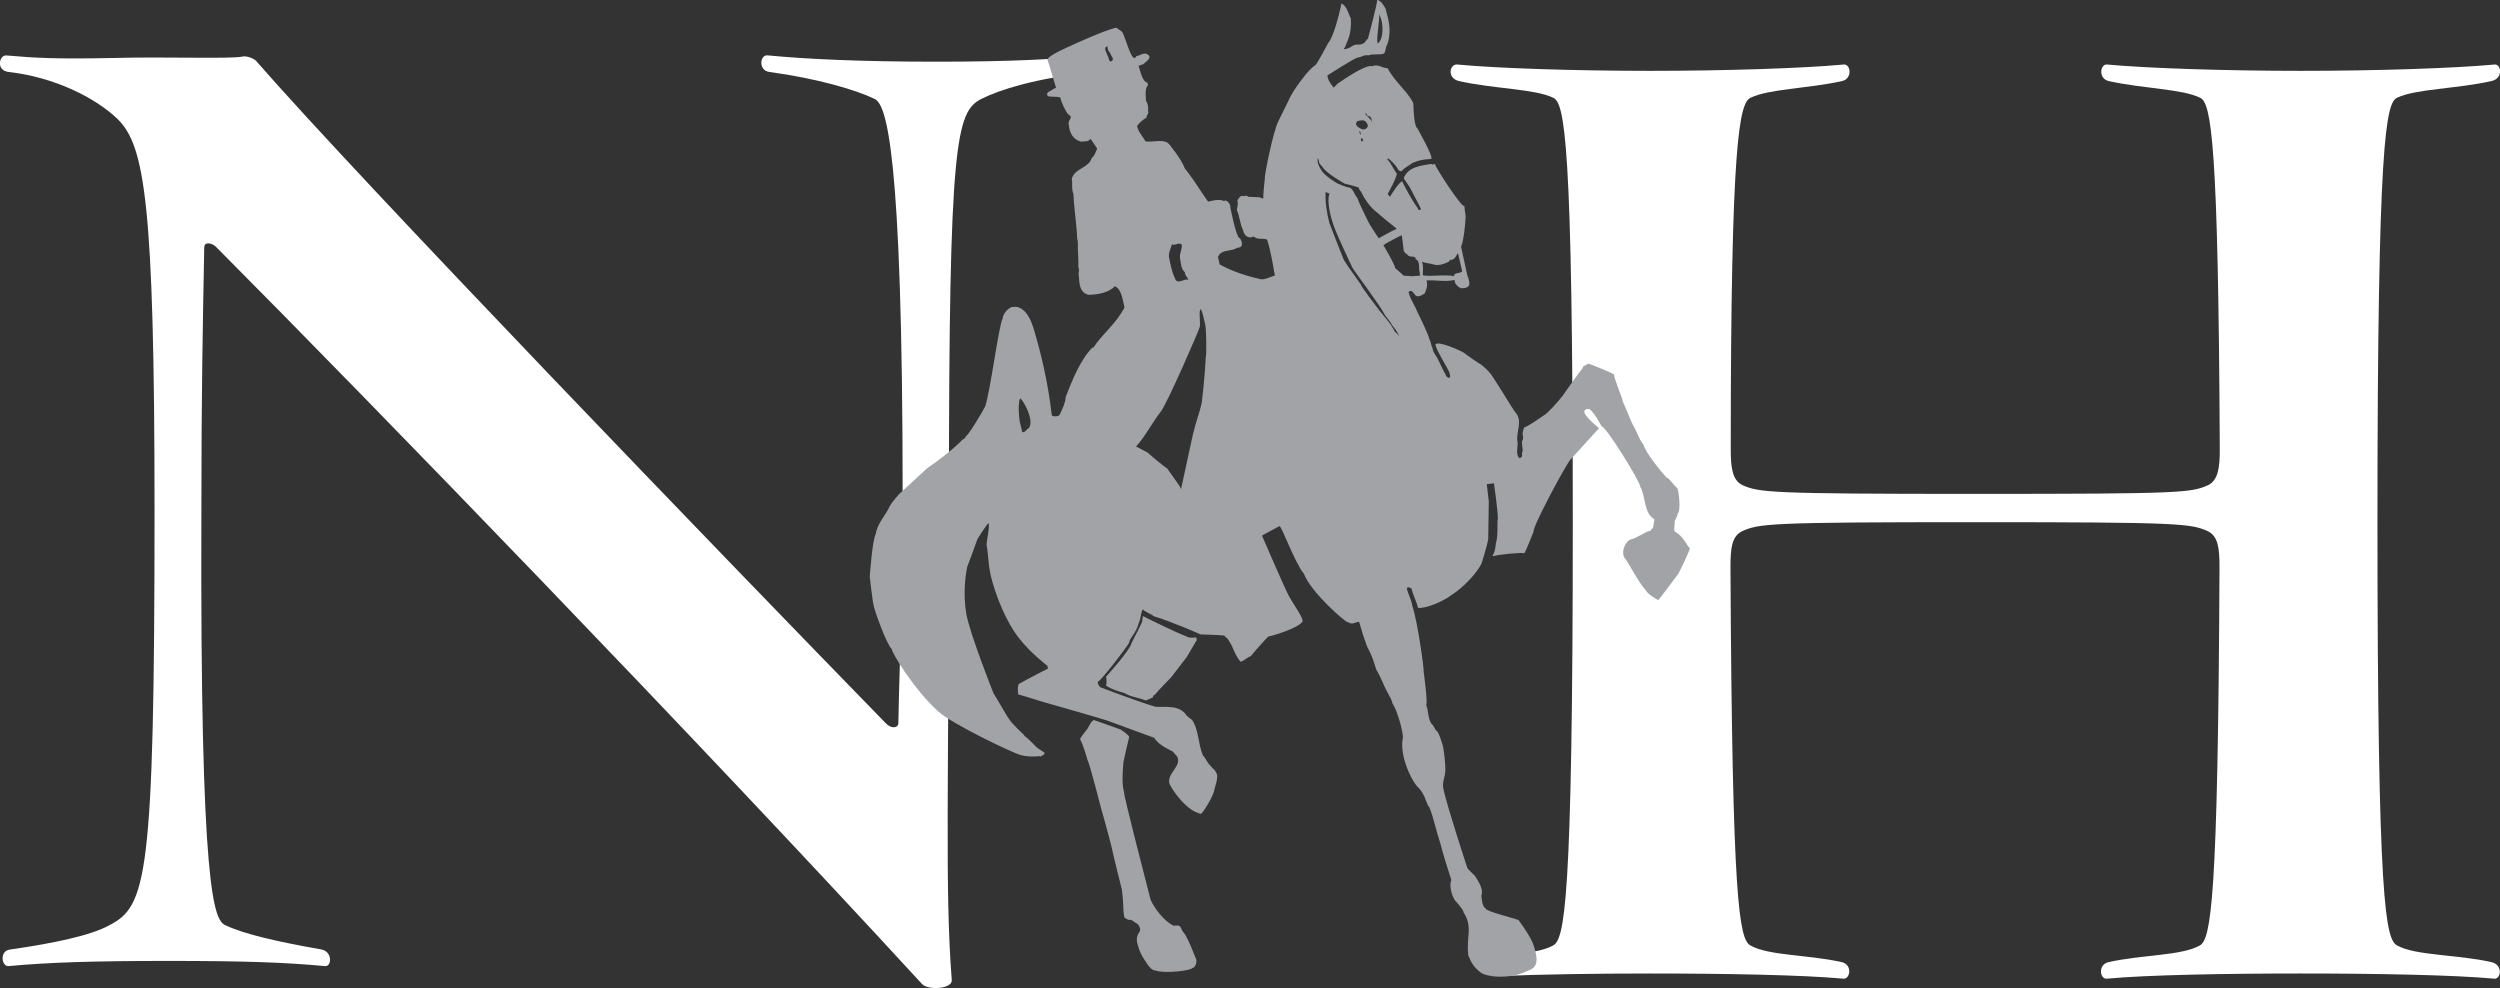
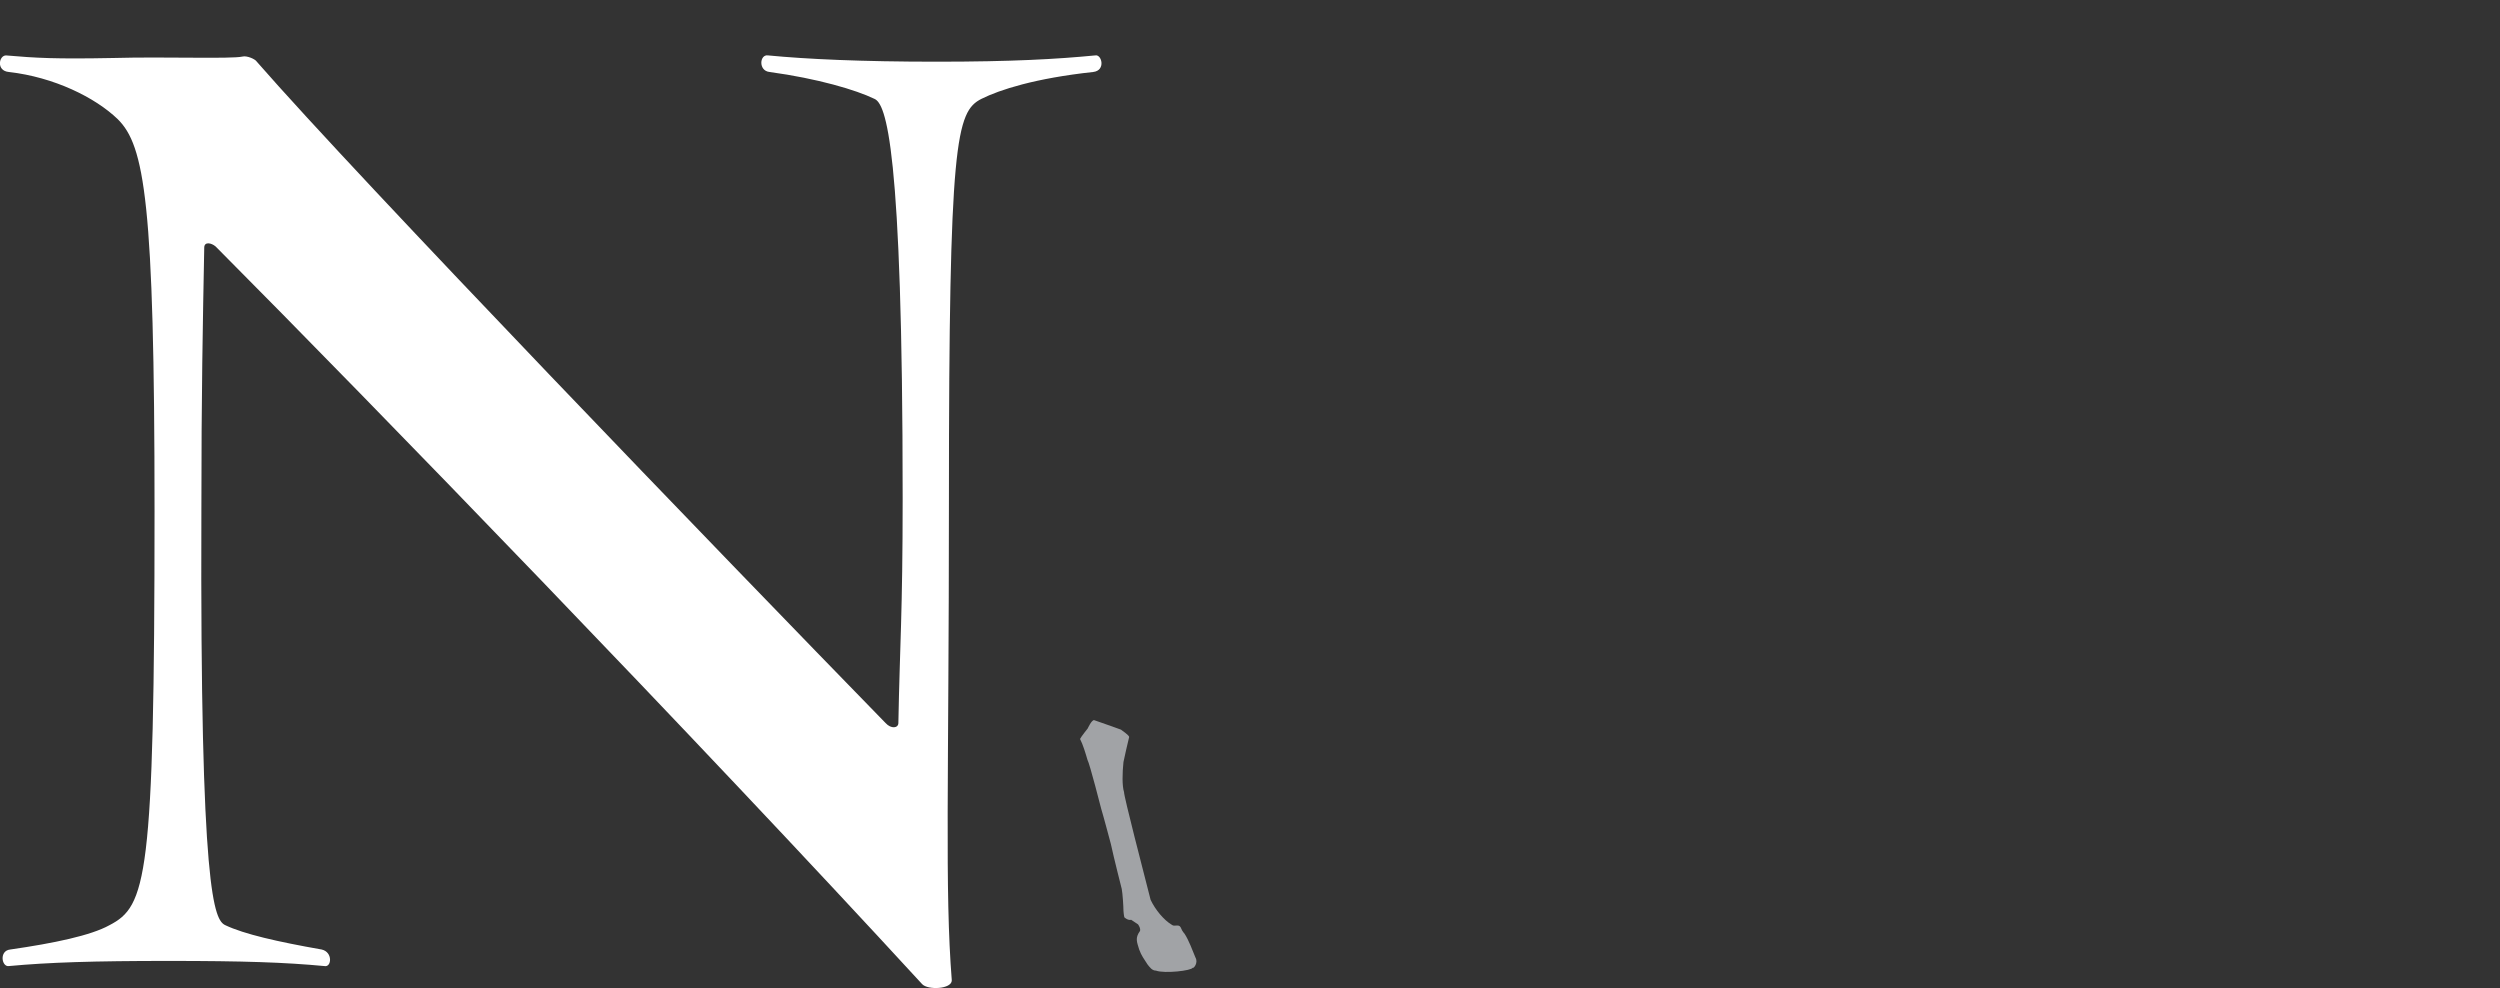
<svg xmlns="http://www.w3.org/2000/svg" id="Layer_1" style="fill:#ffffff;" viewBox="0 0 87.52 34.59">
  <rect x="0" y="0" width="87.52" height="34.59" fill="#333333" stroke="none" />
  <path d="m38.27,2.52c-2.03.22-3.27.62-3.91.94-.89.45-1.14,1.47-1.14,14,0,9.94-.15,13.69.1,16.86,0,.31-.84.35-1.04.13C24.25,25.71,13.05,14.16,7.55,8.63c-.15-.13-.4-.18-.4.04-.05,2.67-.1,5.04-.1,9.23-.05,13.42.45,14.31.84,14.49.65.31,1.83.58,3.37.85.4.09.35.63.1.58-1.39-.13-2.82-.18-5.45-.18s-4.21.05-5.6.18c-.25.04-.35-.54.05-.58,1.53-.22,2.82-.49,3.47-.85,1.29-.67,1.58-1.6,1.58-14.49,0-10.84-.35-12.8-1.29-13.73-.79-.76-2.23-1.47-3.81-1.65-.45-.04-.35-.58-.1-.58,1.04.09,1.73.13,3.77.09,1.78-.05,4.11.04,4.51-.05.15-.04.45.09.5.18,3.62,4.15,16.31,17.3,22.01,23.15.2.22.45.18.45,0,.05-2.72.15-3.84.15-7.85,0-12.4-.59-13.83-.99-14-.64-.31-1.98-.71-3.67-.94-.4-.04-.35-.63-.05-.58,1.34.13,3.27.22,5.9.22s4.21-.09,5.55-.22c.23-.05.38.53-.07.58" />
-   <path d="m87.21,33.68c-1.19-.27-2.64-.22-3.29-.58-.4-.22-.69-1.39-.69-14.82s.3-14.68.69-14.86c.65-.31,2.09-.31,3.29-.58.45-.09.35-.63.1-.58-1.39.13-4.13.22-6.76.22s-5.37-.09-6.77-.22c-.25-.05-.35.49.05.58,1.24.27,2.54.27,3.19.58.39.18.64,1.52.69,12.31,0,.62-.05,1.07-.4,1.25-.6.27-.9.31-8.16.31s-7.56-.05-8.16-.31c-.35-.18-.4-.63-.4-1.25,0-10.79.3-12.14.7-12.31.65-.31,1.94-.31,3.19-.58.4-.09.3-.63.05-.58-1.39.13-4.13.22-6.77.22s-5.37-.09-6.72-.22c-.3-.05-.4.49.05.58,1.19.27,2.64.27,3.28.58.4.18.69,1.39.69,14.86s-.3,14.6-.69,14.82c-.51.28-1.5.32-2.48.44.26.22.51.37.6.63,1.44-.06,3.38-.09,5.26-.09,2.64,0,5.37.05,6.77.18.25.04.35-.49-.05-.58-1.24-.27-2.54-.22-3.19-.58-.4-.22-.64-1.57-.7-13.25,0-.67.05-1.07.4-1.25.6-.27.9-.32,8.16-.32s7.56.05,8.16.32c.35.18.4.58.4,1.25-.05,11.69-.3,13.03-.69,13.25-.65.36-1.94.31-3.19.58-.4.09-.3.63-.05.58,1.39-.13,4.13-.18,6.77-.18s5.37.05,6.76.18c.25.05.35-.49-.09-.58Z" />
-   <path d="m40.13,21.63c.51.24.88.44,1.47.68.08.02.19.02.27,0l.03.09-.36.61s-.42.54-.53.69c0,0-.51.52-.57.61-.04.03-.09.04-.07.1-.08.03-.16.08-.26.11-.29-.11-.49-.11-.75-.26-.18-.05-.44-.12-.64-.26.04-.18,0-.31,0-.31,0,0,.83-.91.89-1.17.09-.2.42-.78.38-.81l.02-.14s.09.03.12.06" style="fill:#a1a3a6;" />
  <path d="m39.25,25.55s.28.19.28.25c-.04.14-.17.74-.2.88-.04.38-.05.83.02,1.05h0c0,.17.67,2.75.93,3.77.16.34.46.71.75.88.09.07.23-.04.3.08.04.09.06.14.14.23.15.23.28.59.38.83.11.19-.07.4-.1.36-.03.1-.98.21-1.28.1-.14,0-.22-.12-.3-.22-.12-.19-.21-.3-.29-.52-.08-.27-.15-.4.03-.65.02-.07-.02-.16-.07-.23,0,0-.17-.11-.24-.16-.1.03-.23-.07-.24-.09-.02-.08-.03-.23-.03-.23,0-.15-.03-.61-.06-.76,0,0-.28-1.1-.38-1.57,0,0-.26-.98-.34-1.24,0,0-.4-1.57-.48-1.71-.07-.24-.16-.54-.26-.73.03-.07.27-.37.27-.37,0,0,.13-.29.22-.29.33.11.96.34.96.34" style="fill:#a1a3a6;" />
-   <path d="m35.7,14.77s-.09-.58.01-.82c.07-.02.55.81.29,1.05-.07.03-.1.14-.21.13l-.09-.36Zm3.07-13.15c0,.17.08.18.13.32l.07.12h-.02s0,.06,0,.06c-.15.11-.12-.11-.17-.16-.03-.1-.18-.3-.01-.34m2.15,7.36s0-.11.02-.17l.09-.26c.11.07.21-.08.32,0v-.02c.08.1-.07.34-.04.5s.03.39.17.5c0,.12.11.19.12.27-.13-.08-.38.2-.47-.06-.12-.26-.16-.51-.21-.76m5.49-2.27c.05.03.11.09.15.04-.1.14-.06.61.13,1.15.17.47.62,1.38.65,1.46.07.14,1.02,1.39,1.13,1.65.06.09.2.24.27.38,0,0,.2.23.24.38-.04-.04-.08-.13-.14-.14-.04-.06-.05-.12-.11-.19,0-.05-.41-.53-.44-.57-.14-.18-.64-.84-.65-.91-.16-.25-.64-.86-.64-.98-.04-.07-.39-1-.46-1.17-.08-.32-.16-.72-.13-1.1m-.27-1.17c.05.1,0,.16.15.29.1.22.79.6.79.6,0,0,.45.11.49.14v.02s.04.1.08.12h0s0,0,0,0c0,0,.14.34.43.62l.47.4s.25.19.35.28c-.22.09-.42.22-.63.33-.08-.1-.35-.52-.38-.6,0,0-.33-.66-.37-.81-.12-.13-.13-.29-.26-.36-.11,0-.44-.15-.44-.15,0,0-.34-.19-.52-.4-.1-.14-.22-.36-.16-.48m1.47-.96l.04.14s-.1-.08-.04-.14m.04.25s.08.02.07.1l-.07.02v-.12Zm-.14-.59h.02c.25-.08.31.02.36.16,0,0-.05.21-.26.1-.21-.11-.16-.18-.12-.26m.38-.18c.11,0,.13.11.15.22-.04-.12-.19-.2-.25-.3.07-.05.05.08.1.08m.16.31s0-.03,0-.05c0,.02,0,.03,0,.04h0Zm1.02,3.86c.02.07.06.46.06.46,0,.11.04.16.14.22.07.14.3,0,.29.17.15.02.12.36.12.36.02.06.03.14.03.21-.05,0-.25.02-.25.02l-.32-.02s-.2-.19-.3-.27c0-.11-.41-.8-.41-.8.12-.09.54-.29.64-.35m.71.93c.14.06.32.06.45.11.18.03.35-.04.51-.12,0-.1.09-.02.13-.08.09-.03.11-.14.17-.21l.15.64c-.1.09-.26.02-.3.17-.23-.08-1.04.04-1.08-.05,0-.15.03-.32-.03-.46m-1.5-8.66c.18.31.15.9-.05,1.02-.06-.12.08-.86.05-1.02m10.34,18.09c-.03-.1.03-.25,0-.34.04-.09.12-.2.11-.28.12,0,.05-.84-.02-.89-.12-.09-.28-.35-.36-.36-.2-.2-.75-.89-.82-1.16-.15-.18-.23-.46-.35-.66-.04-.04-.34-.81-.37-.84,0-.1-.28-.73-.31-.96-.05-.03-.85-.38-.92-.37-.06.08-.16.05-.17.15-.04.03-.71.98-.71.98-.13.18-.57.66-.64.67-.04.03-.65.46-.69.42-.05.08-.07.25-.07.25,0,0,.06.15-.02.25,0,.11.02.21.03.34-.07.09.02.15-.06.23-.03,0-.06.03-.08,0-.11-.16-.03-.35-.04-.53-.09-.35.22-.75-.1-1.08-.06-.07-.83-1.35-.88-1.36-.03-.06-.22-.22-.22-.22,0-.05-.08,0-.06-.07h-.03c-.06-.03-.52-.35-.59-.41-.07-.05-.95-.46-1-.28.07.26.38.73.49.96,0,.08.07.17-.02.2-.08-.02-.12-.11-.13-.17l-8.82,2.11-.43,1.98c.02-.05-.07-.17-.07-.17,0,0-.38-.55-.41-.58-.2-.13-.69-.56-.69-.56l-.4-.21c.29-.3.58-.85.85-1.2.16-.12,1.39-2.94,1.37-2.96.06-.08-.04-.58.04-.65.09.12.1.34.16.52.05.25.05,1.13.02,1.18,0,.06-.05.9-.14,1.59-.05.25-.24.78-.3,1.07l8.81-2.11-.23-.47c-.07-.16-.19-.26-.2-.42-.06-.1-.05-.2-.11-.31-.02-.13-.39-.9-.43-.97-.09-.24-.24-.41-.3-.68.14-.12.18.1.29.15.1.02.18-.04.28-.1.06-.16.12-.31.05-.45.33-.03.65.06.99-.02,0,.14.12.24.22.29.1,0,.23,0,.29-.1.03-.11-.02-.26-.06-.34l-.22-1.01c.1-.25.15-.82.16-1.05,0-.09-.05-.3-.04-.37-.12.03-1-1.34-1.03-1.46-.04-.07-.07.05-.12-.02-.39.05-.83.11-.98.5l.21.31c.1.2.27.5.4.77-.02,0-.08.1-.12-.04-.19-.24-.52-.87-.54-.93-.09,0-.37.43-.43.54l-.08-.1s.32-.56.32-.72c-.07-.05-.26-.48-.35-.49-.03-.13.03.1.04-.04.05.02.3.26.35.39.04.06.11.07.13.06.09-.12.29-.21.37-.28.34-.16.63-.13.67-.15.06-.1-.44-.97-.49-1.07-.11-.04-.14-.67-.14-.85,0-.09-.24-.39-.24-.39-.21-.25-.53-.59-.66-.86-.18,0-.36-.17-.54-.07-.21-.1-1.14.56-1.14.56-.04,0-.21.19-.21.19-.1-.13-.21-.27-.22-.43.06-.03.89-.58,1.07-.63.11,0,.23-.11.36-.07.13-.07.5,0,.56-.08s.05-.24.1-.29c.21-.58-.03-1.09-.05-1.26-.08-.14-.15-.27-.3-.32.03.08-.32,1.36-.32,1.36-.05.04-.09.12-.13.15-.15.12-.28,0-.43.12,0,0-.18.12-.29.1.06-.07.08-.16.11-.23,0,0,.18-.33.14-.84-.09-.19-.14-.44-.33-.53,0,0-.04.24-.05.23,0,.05-.24.98-.39,1.12-.06.09-.36.69-.47.81-.07.04-.22.19-.22.19-.05.04-.58.69-.73,1.07l-.34.69c-.18.33-.5,1.91-.48,2.02,0,0-.07.61-.05.7l-.11-.02.02-.02-.38-.02c-.05.04-.13-.09-.19-.02-.17-.05-.18.06-.25.14.03.11,0,.23-.02.34.1.22.11.5.22.71,0,.05.05.17.14.22.07.05.17.03.23,0,.15.13.31.04.47.11.13.41.2.85.27,1.26-.18.04-.39.18-.55.11,0,0-.75-.15-1.38-.5l-.06-.26c.09-.26.4-.2.61-.29.07-.07.21,0,.23-.16,0-.05-.03-.17-.08-.21-.13-.03-.33-1.09-.33-1.09.03-.06-.12-.3-.22-.21-.17-.1-.55.02-.55.02,0,.03-.52-.76-.52-.76-.1-.13-.19-.27-.3-.4-.12-.33-.54-.84-.54-.84-.17-.22-.56-.07-.84-.11-.06-.13-.25-.33-.29-.52-.02-.04.21-.26.33-.31-.02-.07.1-.16.05-.22.02-.12,0-.27-.07-.37,0-.15-.06-.41.07-.55-.02-.04,0-.08-.03-.09-.19-.04-.27-.53-.3-.59.05,0,.12-.05.16-.05.04-.04.28-.2.21-.29-.13-.18-.3-.02-.42,0-.06,0-.06.13-.13.05-.12-.05-.31-.78-.4-.9l-.2-.14c-.41.08-1.61.64-1.61.64,0,0-.8.34-.8.48.05.13.23.75.3.99-.1.02-.19.11-.25.13-.06.03-.09.11-.03.16.15.03.27,0,.43.04.05.23.18.46.27.59.23.12-.04.2.03.38.02.28.15.5.42.58.13-.02.25.02.34-.1l.23.34c-.06.14-.09.26-.19.33-.1.36-.61.36-.7.74.04.17-.02.34.06.52.02.54.11,1.03.13,1.56.05.19.01.3.03.47,0,.18.02.33.01.53.05.13.01.12.01.26.04.17-.03.61.34.71.33,0,.73-.08.93-.3.25.12.26.47.34.74-.32.61-.76.9-1.1,1.42l-.02-.02c-.44.45-.7,1.13-.94,1.73,0,.23-.22.64-.22.64-.02.05-.25.07-.27,0-.1-.87-.28-1.79-.54-2.7-.05-.13-.18-.9-.6-1.06-.1-.05-.17-.02-.27-.02-.15.07-.3.24-.31.41-.13.2-.43,2.54-.61,3.07-.11.21-.6,1.04-.68,1.04.01.05-.08.11-.15.14h.02c-.37.37-.84.72-1.23.99-.16.15-.93.86-.93.86-.03,0-.34.39-.36.44-.16.36-.45.62-.5,1-.12.17-.21,1.49-.21,1.49,0,0,.1.9.13.97,0,.14.48,1.45.64,1.56-.01.12.78,1.42,1.62,2.18.52.47,2.65,1.47,2.88,1.53.26.07.45.06.69.04v.02c.06-.04.16-.05.16-.14l-.23-.15c-.06-.03-.3-.32-.48-.44v-.02s-.44-.41-.52-.55c-.07-.07-.4-.68-.56-.92,0,0-.83-2.09-.95-2.78-.12-.69-.03-1.36.03-1.64.07-.17.36-.98.36-.98,0,0,.36-.58.39-.55.05.12-.08.65-.07.77,0,0,.02.02.08.67.06.63.49,1.84,1.03,2.55.42.55,1.02,1,1.02,1-.01.04.06.11-.03.12,0,0-.67.34-.98.52-.04.14-.03.23-.01.36,0,0,.52.15.6.18.04.03,2.45.69,2.66.79l1.5.55c.16.28.6.44.66.49.02.04.12.14.11.12.26.36-.34.61-.24.99.06.17.58.96,1.1,1.06.06,0,.47-.66.48-.88,0-.03.17-.43.05-.57-.04-.11-.08-.08-.2-.24-.14-.14-.15-.25-.26-.36-.17-.4-.14-.9-.38-1.24-.06-.03-.11-.09-.19-.15-.24-.39-.76-.28-1.1-.31-.61-.18-1.92-.68-1.92-.68-.05-.05-.11-.14-.08-.2.08,0,.96-1.13,1.09-1.36,0-.15.24-.31.34-.7.07-.13.07-.41.15-.47,0,.07.33.18.36.24.67.2,1.65.64,1.65.64,0,0,.71.02.83.04,0,0,.03.05.08.08.04,0,.19.29.19.29,0,0,.17.43.31.55.11-.04.23-.16.35-.2,0-.02.58-.67.62-.69.09,0,1.04-.29,1.18-.51.08-.09-.28-.56-.47-.91-.17-.32-.93-2.09-.94-2.11,0,0,.47-.26.61-.33.07-.03.53,1.27.86,1.67.24.64,1.43,1.68,1.54,1.7v-.02c.12.13.27,0,.39,0,0,0,.25.87.34.98.12.23.19.46.26.69.16.25.25.55.4.81.07.14.14.23.17.38.19.27.4,1.11.36,1.22,0,0-.14.51.3,1.37.23.43.26.29.42.6.05.06.14.4.21.44.16.4.23.81.38,1.25.1.41.27.91.39,1.3-.06.1-.04.42.1.67.03.06.18.2.21.26,0,0,.11.12.12.21.21.3.19.6.16.91,0,0-.03.34,0,.58.11.28.21.43.43.6.22.18.98.22,1.48.02.31-.15.67-.12.37-.99-.08-.26-.48-.81-.52-.86-.2-.08-1.16-.31-1.14-.4-.14-.07-.14-.33-.16-.45.09-.23-.11-.51-.22-.69-.07-.07-.23-.22-.27-.28-.05-.15-.69-2.11-.83-2.73-.07-.31.05-.4.06-.7,0-.26-.04-.58-.08-.82-.05-.17-.16-.55-.25-.57-.04-.07-.1-.19-.17-.25-.12-.21-.09-.44-.17-.64.06-.08-.09-1.16-.09-1.16.02-.08-.21-1.76-.4-2.32-.02-.2-.23-.59-.18-.62.04-.05.11,0,.16.03.05.26.16.4.22.67.29.04.94-.26,1.16-.44.44-.27.92-.8,1.07-1.12,0,0,.2-.64.23-.85,0-.09.02-1.31.02-1.31l-.07-.61.25-.03s.13.88.14,1.24c-.04.04.02.6-.07.85,0,0-.03.36-.12.43l.04.03c.1-.05.99-.14,1.07-.1.05-.03.31-.74.33-.75-.09-.08,1.07-2.25,1.28-2.52,0,0,.93-1.02,1.01-1.11,0,0-.59-.47-.51-.61.05-.08.15-.06.15-.06.15.03.45.61.45.61.11-.07,1.39,1.99,1.35,2.11.2.32.11.92.5,1.14-.02.1-.03.21-.05.3-.02,0-.07.07-.1.11-.09-.03-.49.27-.67.29-.2.05-.4.5-.18.71.02,0,.44.79.69,1.07.09.16.36.3.44.35.02,0,.71-.93.71-.93.12-.23.41-.84.4-.89-.13-.1-.2-.4-.55-.6" style="fill:#a1a3a6;" />
</svg>